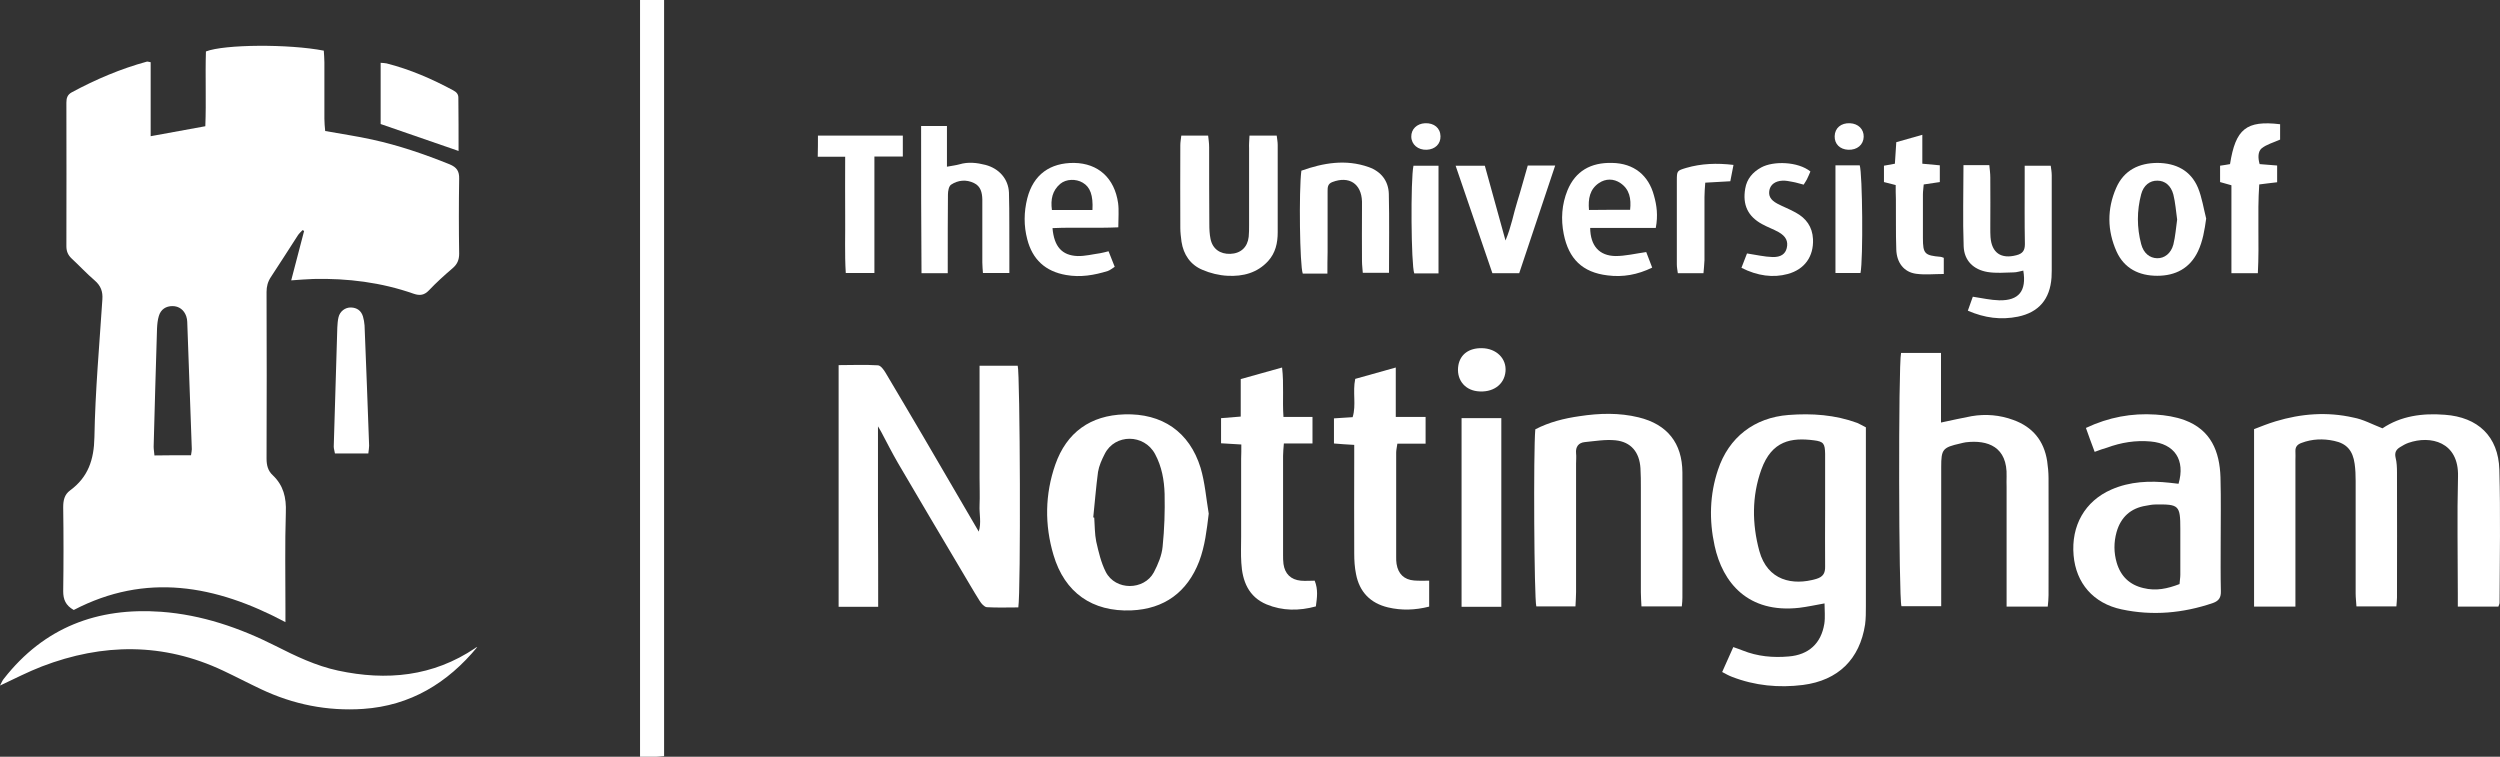
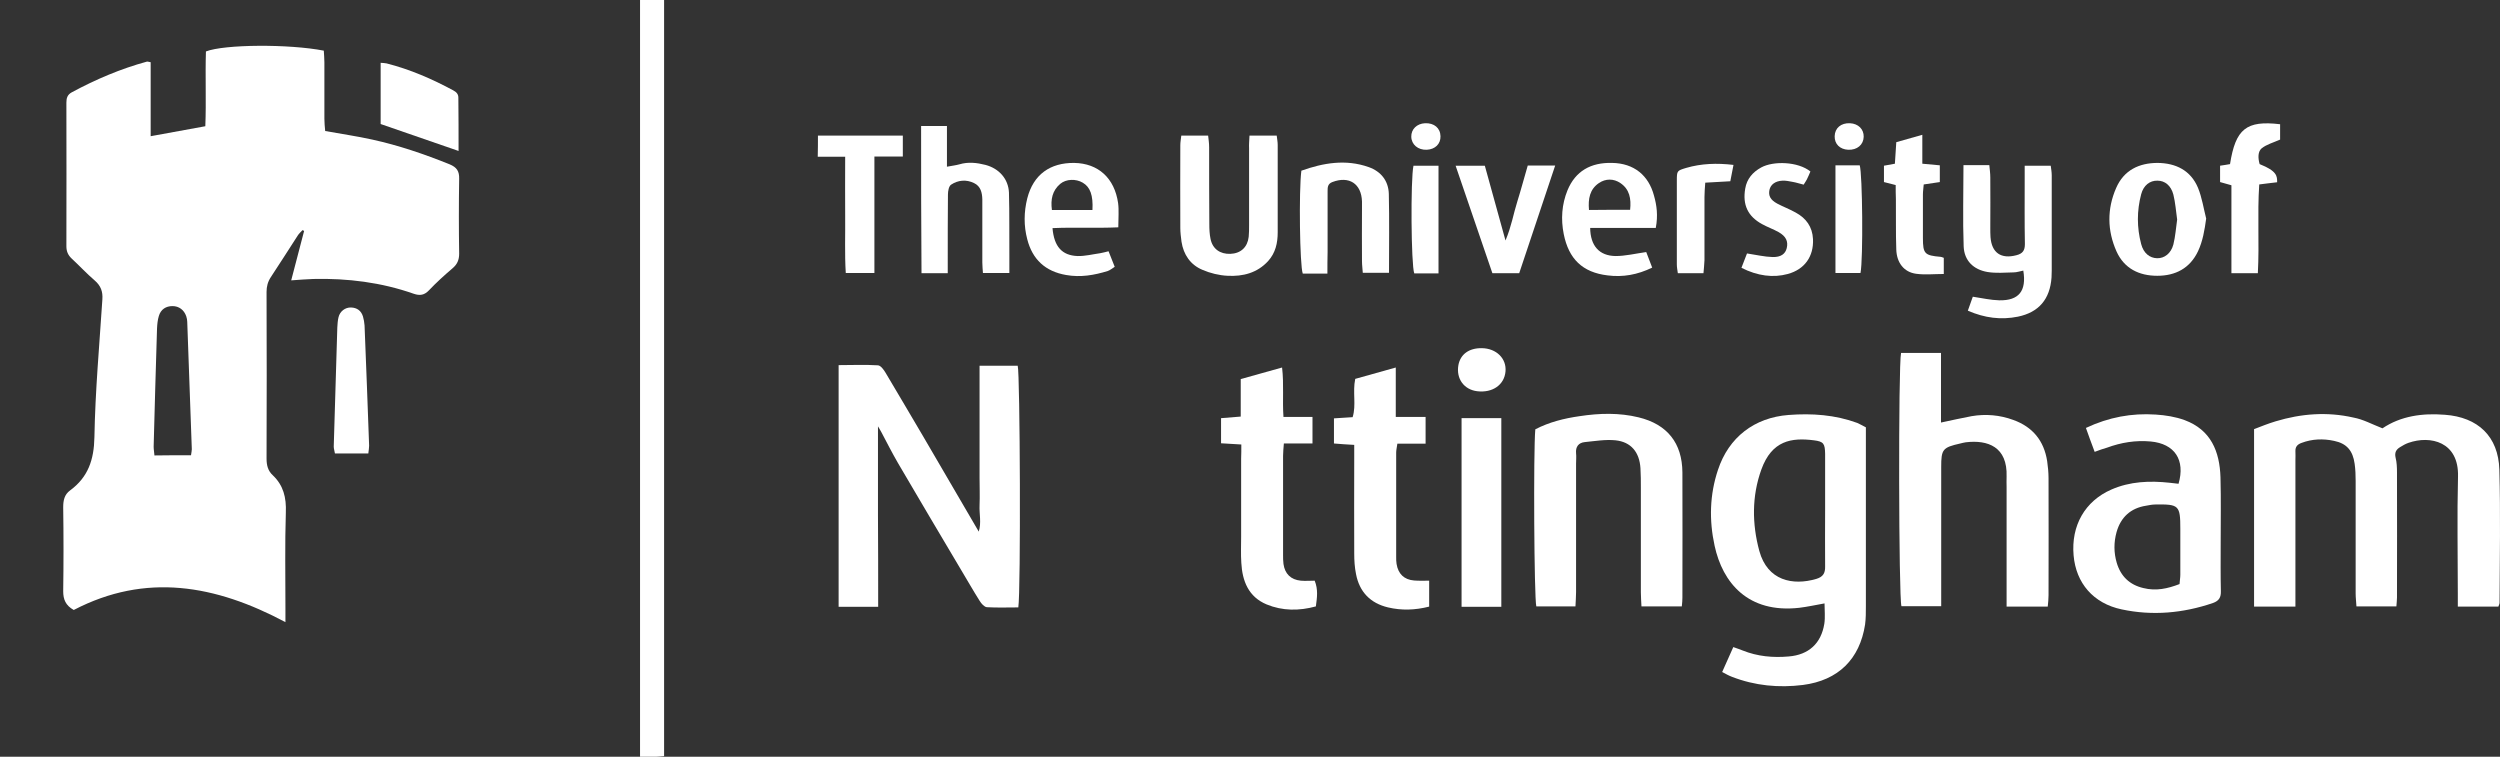
<svg xmlns="http://www.w3.org/2000/svg" width="185" height="56" viewBox="0 0 185 56" fill="none">
  <rect x="0" y="0" width="185" height="56" fill="#333333" stroke="none" />
  <path d="M5.457 45.139C4.854 44.8 4.677 44.357 4.677 43.752C4.707 41.686 4.707 39.621 4.677 37.54C4.677 37.023 4.766 36.596 5.192 36.286C6.516 35.312 6.957 34.028 6.987 32.346C7.046 28.952 7.355 25.558 7.575 22.164C7.619 21.574 7.457 21.146 7.016 20.762C6.413 20.246 5.869 19.655 5.295 19.124C5.03 18.873 4.913 18.593 4.913 18.224C4.928 14.682 4.913 11.141 4.913 7.599C4.913 7.26 4.986 7.009 5.31 6.832C7.09 5.873 8.928 5.091 10.87 4.56C10.914 4.545 10.973 4.574 11.149 4.604C11.149 6.375 11.149 8.175 11.149 10.079C12.547 9.828 13.812 9.592 15.194 9.341C15.268 7.496 15.18 5.637 15.239 3.807C16.607 3.276 21.372 3.246 23.961 3.748C23.976 4.028 24.005 4.324 24.005 4.619C24.005 6.006 24.005 7.393 24.005 8.78C24.005 9.09 24.035 9.385 24.064 9.695C25.285 9.916 26.418 10.079 27.55 10.329C29.506 10.757 31.404 11.407 33.272 12.159C33.801 12.38 33.993 12.661 33.978 13.236C33.949 15.081 33.949 16.925 33.978 18.77C33.978 19.242 33.831 19.567 33.478 19.862C32.875 20.378 32.286 20.91 31.742 21.485C31.404 21.839 31.08 21.898 30.61 21.736C28.212 20.895 25.726 20.585 23.196 20.644C22.696 20.659 22.181 20.703 21.549 20.747C21.872 19.493 22.196 18.298 22.505 17.088C22.461 17.073 22.431 17.044 22.387 17.029C22.27 17.162 22.122 17.28 22.034 17.427C21.372 18.445 20.725 19.478 20.049 20.496C19.813 20.851 19.725 21.205 19.725 21.603C19.74 25.72 19.74 29.822 19.725 33.939C19.725 34.426 19.828 34.84 20.181 35.164C20.975 35.917 21.196 36.817 21.152 37.924C21.078 40.27 21.122 42.631 21.122 44.977C21.122 45.272 21.122 45.582 21.122 46.039C15.945 43.28 10.782 42.365 5.457 45.139ZM14.135 33.688C14.165 33.467 14.194 33.349 14.194 33.246C14.077 30.103 13.974 26.96 13.856 23.817C13.856 23.684 13.826 23.536 13.782 23.403C13.621 22.931 13.238 22.651 12.768 22.651C12.282 22.651 11.9 22.887 11.753 23.389C11.664 23.684 11.635 23.994 11.62 24.304C11.532 27.225 11.444 30.132 11.37 33.054C11.37 33.261 11.414 33.482 11.429 33.703C12.356 33.688 13.223 33.688 14.135 33.688Z" fill="white" />
  <path d="M64.985 44.903C63.955 44.903 63.043 44.903 62.058 44.903C62.058 38.956 62.058 33.039 62.058 27.019C63.029 27.019 63.999 26.974 64.97 27.034C65.176 27.048 65.397 27.358 65.529 27.579C66.456 29.129 67.368 30.693 68.294 32.257C69.662 34.603 71.03 36.95 72.428 39.34C72.634 38.691 72.457 38.027 72.487 37.392C72.516 36.714 72.487 36.035 72.487 35.356C72.487 34.648 72.487 33.939 72.487 33.231C72.487 32.552 72.487 31.873 72.487 31.195C72.487 30.516 72.487 29.837 72.487 29.158C72.487 28.48 72.487 27.801 72.487 27.063C73.472 27.063 74.384 27.063 75.311 27.063C75.487 27.639 75.546 43.737 75.355 44.948C74.59 44.948 73.81 44.977 73.031 44.933C72.84 44.918 72.619 44.667 72.501 44.475C72.016 43.708 71.575 42.926 71.104 42.144C69.545 39.517 67.986 36.891 66.441 34.249C66.015 33.511 65.632 32.759 65.235 32.006C65.161 31.859 65.073 31.726 64.97 31.549C64.97 33.807 64.97 35.99 64.97 38.174C64.985 40.373 64.985 42.587 64.985 44.903Z" fill="white" />
  <path d="M176.303 31.696C177.657 30.782 179.26 30.56 180.922 30.693C183.364 30.87 184.879 32.287 184.952 34.751C185.041 38.042 184.982 41.318 184.967 44.608C184.967 44.682 184.923 44.77 184.879 44.889C183.923 44.889 182.952 44.889 181.878 44.889C181.878 44.549 181.878 44.239 181.878 43.929C181.878 41.037 181.819 38.145 181.893 35.267C181.966 32.685 179.848 32.198 178.216 32.774C178.01 32.847 177.804 32.965 177.613 33.084C177.318 33.261 177.186 33.482 177.274 33.866C177.363 34.22 177.377 34.589 177.377 34.958C177.392 38.042 177.377 41.14 177.377 44.224C177.377 44.416 177.348 44.608 177.333 44.874C176.377 44.874 175.421 44.874 174.377 44.874C174.362 44.564 174.318 44.239 174.318 43.915C174.318 41.14 174.318 38.366 174.318 35.592C174.318 35.164 174.303 34.736 174.244 34.323C174.112 33.349 173.656 32.818 172.729 32.626C171.92 32.449 171.096 32.478 170.317 32.774C170.023 32.877 169.846 33.054 169.861 33.393C169.876 33.615 169.861 33.851 169.861 34.072C169.861 37.333 169.861 40.594 169.861 43.841C169.861 44.18 169.861 44.505 169.861 44.889C168.787 44.889 167.816 44.889 166.801 44.889C166.801 40.521 166.801 36.197 166.801 31.756C167.301 31.564 167.846 31.342 168.39 31.18C170.287 30.605 172.214 30.457 174.156 30.9C174.877 31.032 175.509 31.387 176.303 31.696Z" fill="white" />
  <path d="M138.075 31.623C138.075 32.375 138.075 33.054 138.075 33.733C138.075 37.437 138.075 41.155 138.075 44.859C138.075 45.316 138.075 45.774 138.016 46.217C137.619 48.769 136.045 50.348 133.412 50.688C131.632 50.909 129.867 50.747 128.161 50.083C127.925 49.994 127.719 49.876 127.44 49.729C127.719 49.094 127.984 48.504 128.264 47.884C128.543 47.987 128.749 48.046 128.955 48.135C130.058 48.578 131.205 48.681 132.367 48.578C133.838 48.459 134.765 47.618 135 46.158C135.074 45.671 135.015 45.169 135.015 44.652C134.353 44.77 133.75 44.903 133.147 44.977C129.337 45.405 127.469 43.103 126.881 40.388C126.469 38.499 126.513 36.61 127.131 34.766C127.925 32.361 129.823 30.9 132.353 30.708C134.088 30.575 135.795 30.693 137.442 31.298C137.619 31.372 137.81 31.49 138.075 31.623ZM135.059 37.658C135.059 36.33 135.059 35.002 135.059 33.674C135.059 33.644 135.059 33.615 135.059 33.585C135.044 32.833 134.956 32.67 134.221 32.582C132.588 32.375 131.117 32.582 130.338 34.751C129.632 36.714 129.646 38.765 130.19 40.772C130.794 42.97 132.662 43.354 134.412 42.837C134.897 42.69 135.074 42.424 135.059 41.908C135.044 40.491 135.059 39.075 135.059 37.658Z" fill="white" />
  <path d="M47.363 56C47.363 37.304 47.363 18.667 47.363 0C47.966 0 48.525 0 49.143 0C49.143 18.667 49.143 37.289 49.143 55.956C48.908 55.971 48.717 56 48.525 56C48.143 56 47.775 56 47.363 56Z" fill="white" />
  <path d="M143.634 31.268C144.473 31.091 145.179 30.929 145.9 30.796C146.944 30.619 147.988 30.708 148.989 31.077C150.415 31.593 151.254 32.611 151.489 34.117C151.548 34.53 151.592 34.958 151.592 35.386C151.607 38.278 151.592 41.17 151.592 44.047C151.592 44.328 151.563 44.593 151.533 44.889C150.518 44.889 149.562 44.889 148.488 44.889C148.488 44.549 148.488 44.254 148.488 43.944C148.488 41.303 148.488 38.676 148.488 36.035C148.488 35.784 148.474 35.518 148.488 35.267C148.562 33.054 147.091 32.538 145.473 32.729C145.341 32.744 145.194 32.788 145.061 32.818C143.752 33.113 143.649 33.246 143.649 34.559C143.649 37.673 143.649 40.786 143.649 43.9C143.649 44.21 143.649 44.505 143.649 44.859C142.605 44.859 141.663 44.859 140.707 44.859C140.501 44.269 140.472 27.004 140.678 26.119C141.619 26.119 142.561 26.119 143.634 26.119C143.634 27.86 143.634 29.542 143.634 31.268Z" fill="white" />
-   <path d="M89.446 38.012C89.299 39.222 89.167 40.403 88.74 41.539C87.858 43.826 86.151 45.066 83.724 45.169C80.827 45.287 78.782 43.856 77.958 41.067C77.296 38.839 77.326 36.581 78.091 34.382C78.929 31.992 80.694 30.737 83.21 30.663C85.99 30.575 88.019 31.947 88.843 34.618C89.167 35.71 89.255 36.876 89.446 38.012ZM80.9 38.292C80.93 38.292 80.944 38.292 80.974 38.307C81.018 38.898 81.003 39.502 81.121 40.078C81.297 40.845 81.474 41.627 81.827 42.321C82.548 43.723 84.666 43.693 85.386 42.35C85.695 41.76 85.975 41.096 86.034 40.447C86.166 39.163 86.21 37.85 86.181 36.551C86.151 35.533 85.975 34.53 85.475 33.6C84.666 32.095 82.503 32.095 81.753 33.585C81.533 34.013 81.327 34.471 81.253 34.928C81.106 36.035 81.018 37.171 80.9 38.292Z" fill="white" />
  <path d="M155.005 33.438C154.769 32.803 154.563 32.257 154.358 31.667C156.049 30.87 157.755 30.56 159.52 30.678C160.241 30.723 160.991 30.841 161.668 31.091C163.61 31.814 164.257 33.408 164.316 35.327C164.36 36.964 164.33 38.617 164.33 40.255C164.33 41.421 164.316 42.572 164.345 43.738C164.36 44.195 164.213 44.461 163.757 44.623C161.55 45.376 159.285 45.582 157.005 45.095C154.902 44.652 153.622 43.147 153.446 41.096C153.254 38.898 154.284 37.083 156.24 36.227C157.623 35.622 159.079 35.563 160.565 35.725C160.785 35.754 161.006 35.769 161.212 35.799C161.727 34.028 160.918 32.833 159.153 32.67C158.035 32.567 156.961 32.744 155.917 33.128C155.637 33.202 155.372 33.305 155.005 33.438ZM161.286 43.221C161.3 42.97 161.344 42.749 161.344 42.528C161.344 41.391 161.344 40.27 161.344 39.134C161.344 37.392 161.241 37.304 159.491 37.333C159.27 37.333 159.05 37.378 158.814 37.422C157.667 37.599 156.932 38.278 156.623 39.385C156.417 40.137 156.417 40.89 156.637 41.642C156.932 42.646 157.594 43.28 158.608 43.516C159.55 43.752 160.403 43.56 161.286 43.221Z" fill="white" />
  <path d="M121.468 44.874C121.453 44.505 121.424 44.166 121.424 43.826C121.424 41.244 121.424 38.676 121.424 36.094C121.424 35.607 121.424 35.135 121.394 34.648C121.321 33.467 120.703 32.7 119.541 32.582C118.806 32.508 118.026 32.641 117.276 32.715C116.82 32.759 116.584 33.054 116.629 33.541C116.658 33.792 116.629 34.057 116.629 34.308C116.629 37.481 116.629 40.654 116.629 43.826C116.629 44.166 116.599 44.49 116.584 44.874C115.57 44.874 114.628 44.874 113.687 44.874C113.525 44.254 113.466 33.349 113.613 31.77C114.628 31.239 115.746 30.959 116.893 30.796C118.35 30.575 119.82 30.531 121.262 30.885C123.38 31.401 124.483 32.788 124.498 34.958C124.513 38.042 124.498 41.141 124.498 44.224C124.498 44.416 124.483 44.608 124.454 44.874C123.498 44.874 122.556 44.874 121.468 44.874Z" fill="white" />
-   <path d="M35.317 47.884C33.125 50.54 30.374 52.222 26.874 52.459C24.226 52.636 21.711 52.134 19.313 50.998C18.372 50.555 17.445 50.068 16.504 49.625C12.091 47.545 7.605 47.589 3.104 49.315C2.074 49.714 1.103 50.215 0 50.732C0.118 50.511 0.177 50.348 0.294 50.215C3.265 46.423 7.207 44.933 11.929 45.272C14.93 45.493 17.724 46.453 20.387 47.795C21.872 48.548 23.373 49.271 25.02 49.625C28.609 50.393 32.036 50.068 35.169 47.958C35.199 47.914 35.273 47.899 35.317 47.884Z" fill="white" />
  <path d="M105.758 42.97C105.758 43.664 105.758 44.269 105.758 44.889C104.714 45.154 103.714 45.184 102.714 44.948C101.405 44.638 100.596 43.797 100.346 42.483C100.243 41.982 100.213 41.465 100.213 40.963C100.198 38.617 100.213 36.256 100.213 33.91C100.213 33.6 100.213 33.305 100.213 32.921C99.684 32.892 99.213 32.862 98.713 32.818C98.713 32.183 98.713 31.608 98.713 30.959C99.169 30.929 99.61 30.9 100.095 30.87C100.375 29.97 100.081 29.026 100.287 28.037C101.243 27.771 102.199 27.506 103.287 27.196C103.287 28.45 103.287 29.601 103.287 30.855C104.067 30.855 104.744 30.855 105.494 30.855C105.494 31.549 105.494 32.139 105.494 32.833C104.817 32.833 104.126 32.833 103.405 32.833C103.361 33.128 103.317 33.32 103.317 33.497C103.317 36.079 103.317 38.647 103.317 41.229C103.317 41.391 103.317 41.568 103.346 41.731C103.464 42.468 103.905 42.897 104.641 42.956C104.979 42.985 105.347 42.97 105.758 42.97Z" fill="white" />
  <path d="M91.858 32.892C91.299 32.862 90.858 32.833 90.358 32.803C90.358 32.183 90.358 31.608 90.358 30.944C90.814 30.914 91.27 30.87 91.814 30.826C91.814 29.896 91.814 29.011 91.814 28.052C92.844 27.771 93.8 27.491 94.874 27.196C95.021 28.465 94.888 29.616 94.977 30.855C95.698 30.855 96.374 30.855 97.124 30.855C97.124 31.549 97.124 32.124 97.124 32.818C96.448 32.818 95.756 32.818 95.006 32.818C94.977 33.202 94.947 33.467 94.947 33.748C94.947 36.182 94.947 38.617 94.947 41.052C94.947 41.273 94.947 41.509 94.977 41.731C95.08 42.468 95.521 42.896 96.256 42.97C96.595 43 96.933 42.97 97.286 42.97C97.551 43.62 97.463 44.224 97.374 44.874C96.139 45.213 94.903 45.213 93.727 44.726C92.388 44.166 91.932 43 91.858 41.657C91.814 41.008 91.844 40.358 91.844 39.709C91.844 37.791 91.844 35.858 91.844 33.939C91.858 33.615 91.858 33.305 91.858 32.892Z" fill="white" />
  <path d="M92.462 10.034C93.197 10.034 93.815 10.034 94.477 10.034C94.506 10.285 94.55 10.507 94.55 10.728C94.55 12.882 94.55 15.037 94.55 17.191C94.55 17.988 94.388 18.711 93.844 19.316C93.035 20.201 91.976 20.467 90.844 20.408C90.211 20.378 89.549 20.216 88.975 19.965C88.093 19.596 87.578 18.844 87.431 17.885C87.387 17.545 87.343 17.206 87.343 16.866C87.328 14.83 87.343 12.794 87.343 10.743C87.343 10.521 87.387 10.3 87.416 10.034C88.064 10.034 88.681 10.034 89.402 10.034C89.431 10.3 89.476 10.595 89.476 10.89C89.476 12.794 89.476 14.682 89.49 16.586C89.49 16.955 89.505 17.324 89.579 17.678C89.726 18.416 90.285 18.814 91.049 18.785C91.814 18.755 92.314 18.298 92.403 17.53C92.432 17.25 92.432 16.97 92.432 16.675C92.432 14.771 92.432 12.882 92.432 10.979C92.417 10.698 92.447 10.388 92.462 10.034Z" fill="white" />
  <path d="M145.297 12.218C145.973 12.218 146.532 12.218 147.209 12.218C147.238 12.528 147.282 12.823 147.282 13.118C147.297 14.373 147.282 15.612 147.282 16.866C147.282 17.088 147.282 17.324 147.297 17.545C147.385 18.711 148.077 19.183 149.209 18.888C149.68 18.77 149.842 18.534 149.842 18.062C149.812 16.453 149.827 14.83 149.827 13.222C149.827 12.912 149.827 12.617 149.827 12.262C150.504 12.262 151.092 12.262 151.754 12.262C151.783 12.484 151.828 12.735 151.828 12.971C151.828 15.317 151.828 17.678 151.828 20.024C151.828 20.201 151.813 20.364 151.813 20.541C151.695 22.134 150.886 23.108 149.327 23.433C148.077 23.684 146.871 23.536 145.62 22.99C145.753 22.621 145.87 22.282 145.988 21.957C146.679 22.061 147.312 22.208 147.944 22.223C149.4 22.252 149.974 21.529 149.724 20.024C149.489 20.069 149.239 20.157 149.003 20.157C148.356 20.172 147.709 20.231 147.076 20.128C146.032 19.951 145.355 19.286 145.311 18.239C145.238 16.247 145.297 14.269 145.297 12.218Z" fill="white" />
  <path d="M108.156 30.944C109.156 30.944 110.098 30.944 111.098 30.944C111.098 35.607 111.098 40.226 111.098 44.903C110.098 44.903 109.142 44.903 108.156 44.903C108.156 40.226 108.156 35.607 108.156 30.944Z" fill="white" />
  <path d="M68.162 9.326C68.795 9.326 69.368 9.326 70.074 9.326C70.074 10.3 70.074 11.274 70.074 12.336C70.471 12.262 70.736 12.233 71.001 12.159C71.648 11.967 72.295 12.041 72.928 12.203C73.928 12.469 74.619 13.236 74.663 14.255C74.708 15.834 74.678 17.427 74.693 19.021C74.693 19.39 74.693 19.759 74.693 20.201C74.046 20.201 73.443 20.201 72.737 20.201C72.722 19.965 72.692 19.685 72.692 19.419C72.692 18.062 72.692 16.704 72.692 15.347C72.692 15.155 72.692 14.948 72.692 14.756C72.678 14.255 72.575 13.782 72.075 13.546C71.501 13.266 70.898 13.325 70.383 13.664C70.207 13.782 70.148 14.151 70.148 14.402C70.133 16.011 70.133 17.634 70.133 19.242C70.133 19.552 70.133 19.862 70.133 20.216C69.457 20.216 68.853 20.216 68.192 20.216C68.162 16.601 68.162 13.015 68.162 9.326Z" fill="white" />
  <path d="M98.228 20.246C97.507 20.246 96.948 20.246 96.404 20.246C96.183 19.655 96.109 14.122 96.301 12.631C97.919 12.056 99.581 11.761 101.287 12.366C102.199 12.69 102.743 13.384 102.773 14.343C102.817 16.261 102.787 18.194 102.787 20.186C102.155 20.186 101.552 20.186 100.846 20.186C100.831 19.921 100.787 19.626 100.787 19.316C100.772 18.047 100.787 16.763 100.787 15.494C100.787 15.302 100.787 15.096 100.787 14.904C100.743 13.591 99.831 13 98.595 13.472C98.242 13.605 98.242 13.871 98.242 14.151C98.242 15.656 98.242 17.147 98.242 18.652C98.228 19.168 98.228 19.67 98.228 20.246Z" fill="white" />
  <path d="M163.257 16.173C163.139 17.029 163.006 17.84 162.653 18.593C162.05 19.862 160.977 20.408 159.638 20.408C158.3 20.408 157.196 19.877 156.623 18.608C155.931 17.058 155.917 15.465 156.593 13.915C157.167 12.587 158.3 12.056 159.668 12.056C161.006 12.071 162.109 12.602 162.653 13.9C162.948 14.623 163.065 15.42 163.257 16.173ZM161.109 16.247C161.021 15.627 160.977 14.992 160.83 14.402C160.653 13.723 160.197 13.369 159.653 13.369C159.094 13.354 158.623 13.709 158.447 14.373C158.123 15.597 158.123 16.837 158.447 18.062C158.623 18.74 159.079 19.095 159.623 19.109C160.168 19.124 160.653 18.755 160.83 18.091C160.977 17.501 161.021 16.866 161.109 16.247Z" fill="white" />
  <path d="M122.527 16.866C120.865 16.866 119.276 16.866 117.673 16.866C117.688 18.18 118.335 18.932 119.556 18.947C120.276 18.947 120.997 18.77 121.821 18.652C121.939 18.962 122.086 19.345 122.262 19.803C121.174 20.334 120.085 20.526 118.953 20.378C117.099 20.157 116.084 19.154 115.717 17.324C115.496 16.217 115.57 15.125 115.996 14.078C116.584 12.661 117.717 12.012 119.306 12.056C120.909 12.085 121.997 12.971 122.395 14.476C122.6 15.199 122.703 15.951 122.527 16.866ZM120.629 15.524C120.718 14.697 120.585 14.004 119.909 13.546C119.409 13.207 118.82 13.207 118.32 13.546C117.643 14.004 117.511 14.712 117.585 15.538C118.6 15.524 119.6 15.524 120.629 15.524Z" fill="white" />
  <path d="M77.885 16.881C78.002 18.253 78.591 18.903 79.738 18.947C80.297 18.962 80.856 18.814 81.4 18.74C81.591 18.711 81.783 18.652 82.033 18.593C82.18 18.977 82.327 19.331 82.489 19.744C82.297 19.862 82.15 19.995 81.974 20.054C80.974 20.364 79.959 20.541 78.885 20.349C77.355 20.083 76.399 19.198 76.017 17.707C75.752 16.704 75.767 15.686 76.017 14.682C76.473 12.897 77.723 12.041 79.488 12.056C81.283 12.085 82.474 13.192 82.739 15.022C82.812 15.568 82.754 16.143 82.754 16.822C81.15 16.896 79.532 16.807 77.885 16.881ZM80.841 15.538C80.9 14.461 80.68 13.841 80.121 13.517C79.621 13.222 78.9 13.236 78.458 13.605C77.87 14.107 77.738 14.756 77.841 15.538C78.841 15.538 79.812 15.538 80.841 15.538Z" fill="white" />
  <path d="M60.528 10.034C62.676 10.034 64.72 10.034 66.809 10.034C66.809 10.551 66.809 11.008 66.809 11.584C66.132 11.584 65.47 11.584 64.706 11.584C64.706 14.505 64.706 17.324 64.706 20.201C63.97 20.201 63.337 20.201 62.587 20.201C62.499 18.785 62.558 17.353 62.543 15.922C62.529 14.52 62.543 13.104 62.543 11.598C61.822 11.598 61.19 11.598 60.513 11.598C60.528 11.023 60.528 10.566 60.528 10.034Z" fill="white" />
  <path d="M115.084 12.248C114.187 14.948 113.304 17.56 112.422 20.216C111.775 20.216 111.171 20.216 110.436 20.216C109.553 17.634 108.656 14.992 107.715 12.262C108.465 12.262 109.127 12.262 109.877 12.262C110.362 14.004 110.863 15.804 111.407 17.796C111.848 16.748 111.995 15.819 112.275 14.933C112.554 14.048 112.789 13.148 113.054 12.248C113.746 12.248 114.349 12.248 115.084 12.248Z" fill="white" />
-   <path d="M168.728 9.193C168.728 9.621 168.728 10.02 168.728 10.329C168.228 10.551 167.728 10.684 167.36 10.979C167.081 11.215 167.081 11.687 167.213 12.144C167.64 12.174 168.037 12.203 168.508 12.248C168.508 12.661 168.508 13.03 168.508 13.487C168.081 13.531 167.669 13.591 167.184 13.649C167.037 15.834 167.199 17.988 167.081 20.216C166.419 20.216 165.816 20.216 165.125 20.216C165.125 18.032 165.125 15.878 165.125 13.709C164.786 13.62 164.551 13.546 164.286 13.473C164.286 13.074 164.286 12.69 164.286 12.262C164.566 12.218 164.801 12.189 165.022 12.144C165.433 9.533 166.228 8.898 168.728 9.193Z" fill="white" />
+   <path d="M168.728 9.193C168.728 9.621 168.728 10.02 168.728 10.329C168.228 10.551 167.728 10.684 167.36 10.979C167.081 11.215 167.081 11.687 167.213 12.144C168.508 12.661 168.508 13.03 168.508 13.487C168.081 13.531 167.669 13.591 167.184 13.649C167.037 15.834 167.199 17.988 167.081 20.216C166.419 20.216 165.816 20.216 165.125 20.216C165.125 18.032 165.125 15.878 165.125 13.709C164.786 13.62 164.551 13.546 164.286 13.473C164.286 13.074 164.286 12.69 164.286 12.262C164.566 12.218 164.801 12.189 165.022 12.144C165.433 9.533 166.228 8.898 168.728 9.193Z" fill="white" />
  <path d="M33.934 11.171C31.948 10.477 30.095 9.842 28.168 9.178C28.168 7.718 28.168 6.212 28.168 4.648C28.345 4.663 28.477 4.663 28.609 4.692C30.345 5.135 31.978 5.843 33.537 6.685C33.787 6.817 33.934 6.98 33.919 7.275C33.934 8.544 33.934 9.813 33.934 11.171Z" fill="white" />
  <path d="M128.867 19.818C129.014 19.419 129.161 19.05 129.278 18.755C129.97 18.858 130.573 19.006 131.176 19.021C131.794 19.036 132.117 18.785 132.22 18.357C132.338 17.855 132.161 17.486 131.617 17.176C131.22 16.955 130.793 16.807 130.396 16.586C129.337 16.011 128.94 15.155 129.146 13.959C129.264 13.236 129.705 12.735 130.323 12.395C131.235 11.893 133.059 11.953 133.971 12.69C133.882 12.882 133.809 13.089 133.706 13.281C133.647 13.399 133.559 13.517 133.47 13.664C133.176 13.591 132.912 13.502 132.647 13.458C132.397 13.413 132.147 13.354 131.897 13.369C131.352 13.399 131.029 13.664 130.94 14.048C130.852 14.476 130.999 14.786 131.514 15.066C131.955 15.302 132.441 15.479 132.882 15.73C133.647 16.143 134.118 16.778 134.162 17.693C134.221 18.977 133.544 19.936 132.294 20.275C131.22 20.57 130.058 20.423 128.867 19.818Z" fill="white" />
  <path d="M140.281 13.694C139.943 13.605 139.707 13.546 139.413 13.473C139.413 13.074 139.413 12.69 139.413 12.262C139.663 12.218 139.898 12.174 140.222 12.115C140.251 11.613 140.281 11.126 140.325 10.521C140.913 10.359 141.531 10.182 142.252 9.975C142.252 10.713 142.252 11.377 142.252 12.115C142.723 12.159 143.105 12.189 143.546 12.233C143.546 12.617 143.546 13 143.546 13.473C143.179 13.531 142.796 13.591 142.355 13.65C142.34 13.9 142.296 14.151 142.296 14.387C142.296 15.465 142.296 16.542 142.296 17.619C142.296 18.785 142.428 18.903 143.605 19.006C143.664 19.006 143.708 19.036 143.84 19.08C143.84 19.434 143.84 19.803 143.84 20.275C143.12 20.275 142.443 20.349 141.796 20.26C140.899 20.142 140.354 19.449 140.325 18.46C140.281 17.221 140.31 15.966 140.296 14.727C140.281 14.373 140.281 14.048 140.281 13.694Z" fill="white" />
  <path d="M27.256 33.556C26.388 33.556 25.609 33.556 24.785 33.556C24.756 33.364 24.697 33.202 24.697 33.054C24.785 30.117 24.873 27.166 24.961 24.23C24.976 23.979 24.991 23.713 25.05 23.477C25.153 23.035 25.55 22.739 25.976 22.754C26.418 22.769 26.727 22.99 26.859 23.418C26.918 23.625 26.962 23.861 26.977 24.082C27.094 27.048 27.212 30.014 27.315 32.98C27.315 33.128 27.285 33.305 27.256 33.556Z" fill="white" />
  <path d="M126.057 20.216C125.395 20.216 124.807 20.216 124.16 20.216C124.13 19.995 124.086 19.788 124.086 19.567C124.086 17.501 124.086 15.435 124.086 13.369C124.086 12.631 124.101 12.631 124.777 12.425C125.895 12.1 127.043 12.056 128.278 12.203C128.19 12.646 128.116 13.03 128.043 13.413C127.41 13.443 126.837 13.487 126.189 13.517C126.16 13.93 126.131 14.255 126.131 14.594C126.131 16.143 126.131 17.707 126.131 19.257C126.116 19.582 126.086 19.891 126.057 20.216Z" fill="white" />
  <path d="M135.824 12.233C136.457 12.233 137.045 12.233 137.619 12.233C137.824 12.853 137.883 19.183 137.677 20.201C137.089 20.201 136.486 20.201 135.824 20.201C135.824 17.575 135.824 14.948 135.824 12.233Z" fill="white" />
  <path d="M106.45 20.231C105.817 20.231 105.229 20.231 104.655 20.231C104.42 19.611 104.376 13.266 104.597 12.262C105.185 12.262 105.788 12.262 106.45 12.262C106.45 14.889 106.45 17.501 106.45 20.231Z" fill="white" />
  <path d="M109.656 25.764C110.73 25.779 111.495 26.532 111.407 27.491C111.319 28.48 110.451 29.085 109.318 28.952C108.333 28.834 107.744 28.022 107.921 27.019C108.068 26.222 108.7 25.75 109.656 25.764Z" fill="white" />
  <path d="M106.597 10.079C106.612 10.654 106.2 11.052 105.582 11.082C104.935 11.111 104.449 10.698 104.435 10.123C104.42 9.562 104.847 9.149 105.45 9.119C106.126 9.09 106.582 9.474 106.597 10.079Z" fill="white" />
  <path d="M137.913 10.123C137.898 10.713 137.427 11.111 136.765 11.082C136.148 11.052 135.75 10.654 135.765 10.079C135.78 9.474 136.236 9.09 136.898 9.119C137.516 9.149 137.927 9.562 137.913 10.123Z" fill="white" />
</svg>